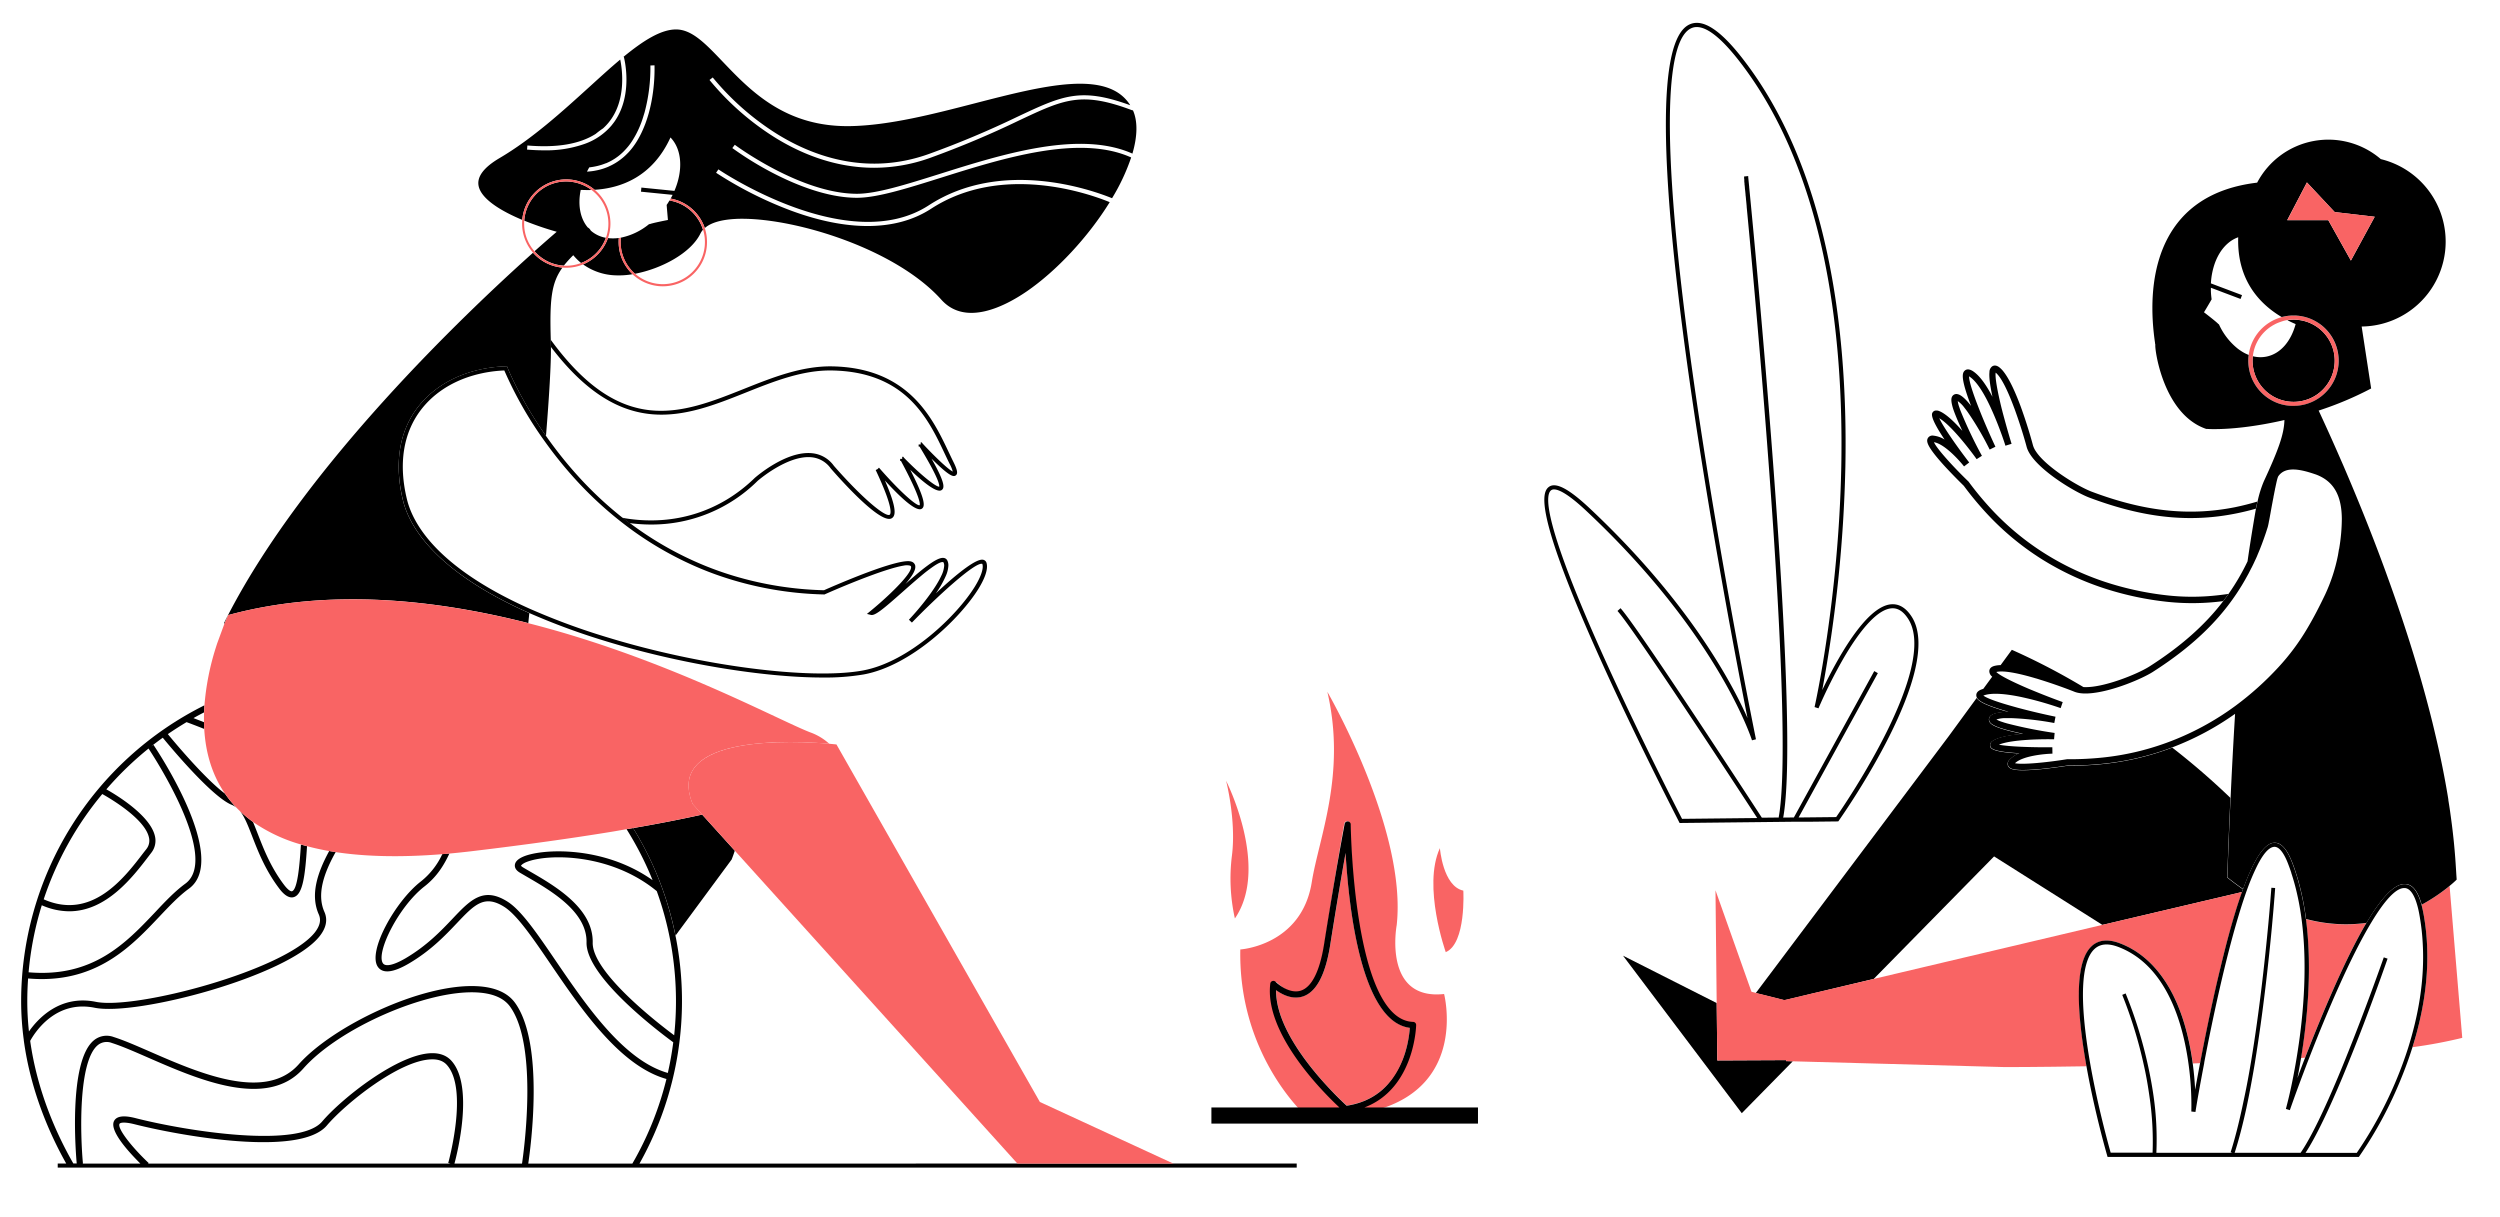
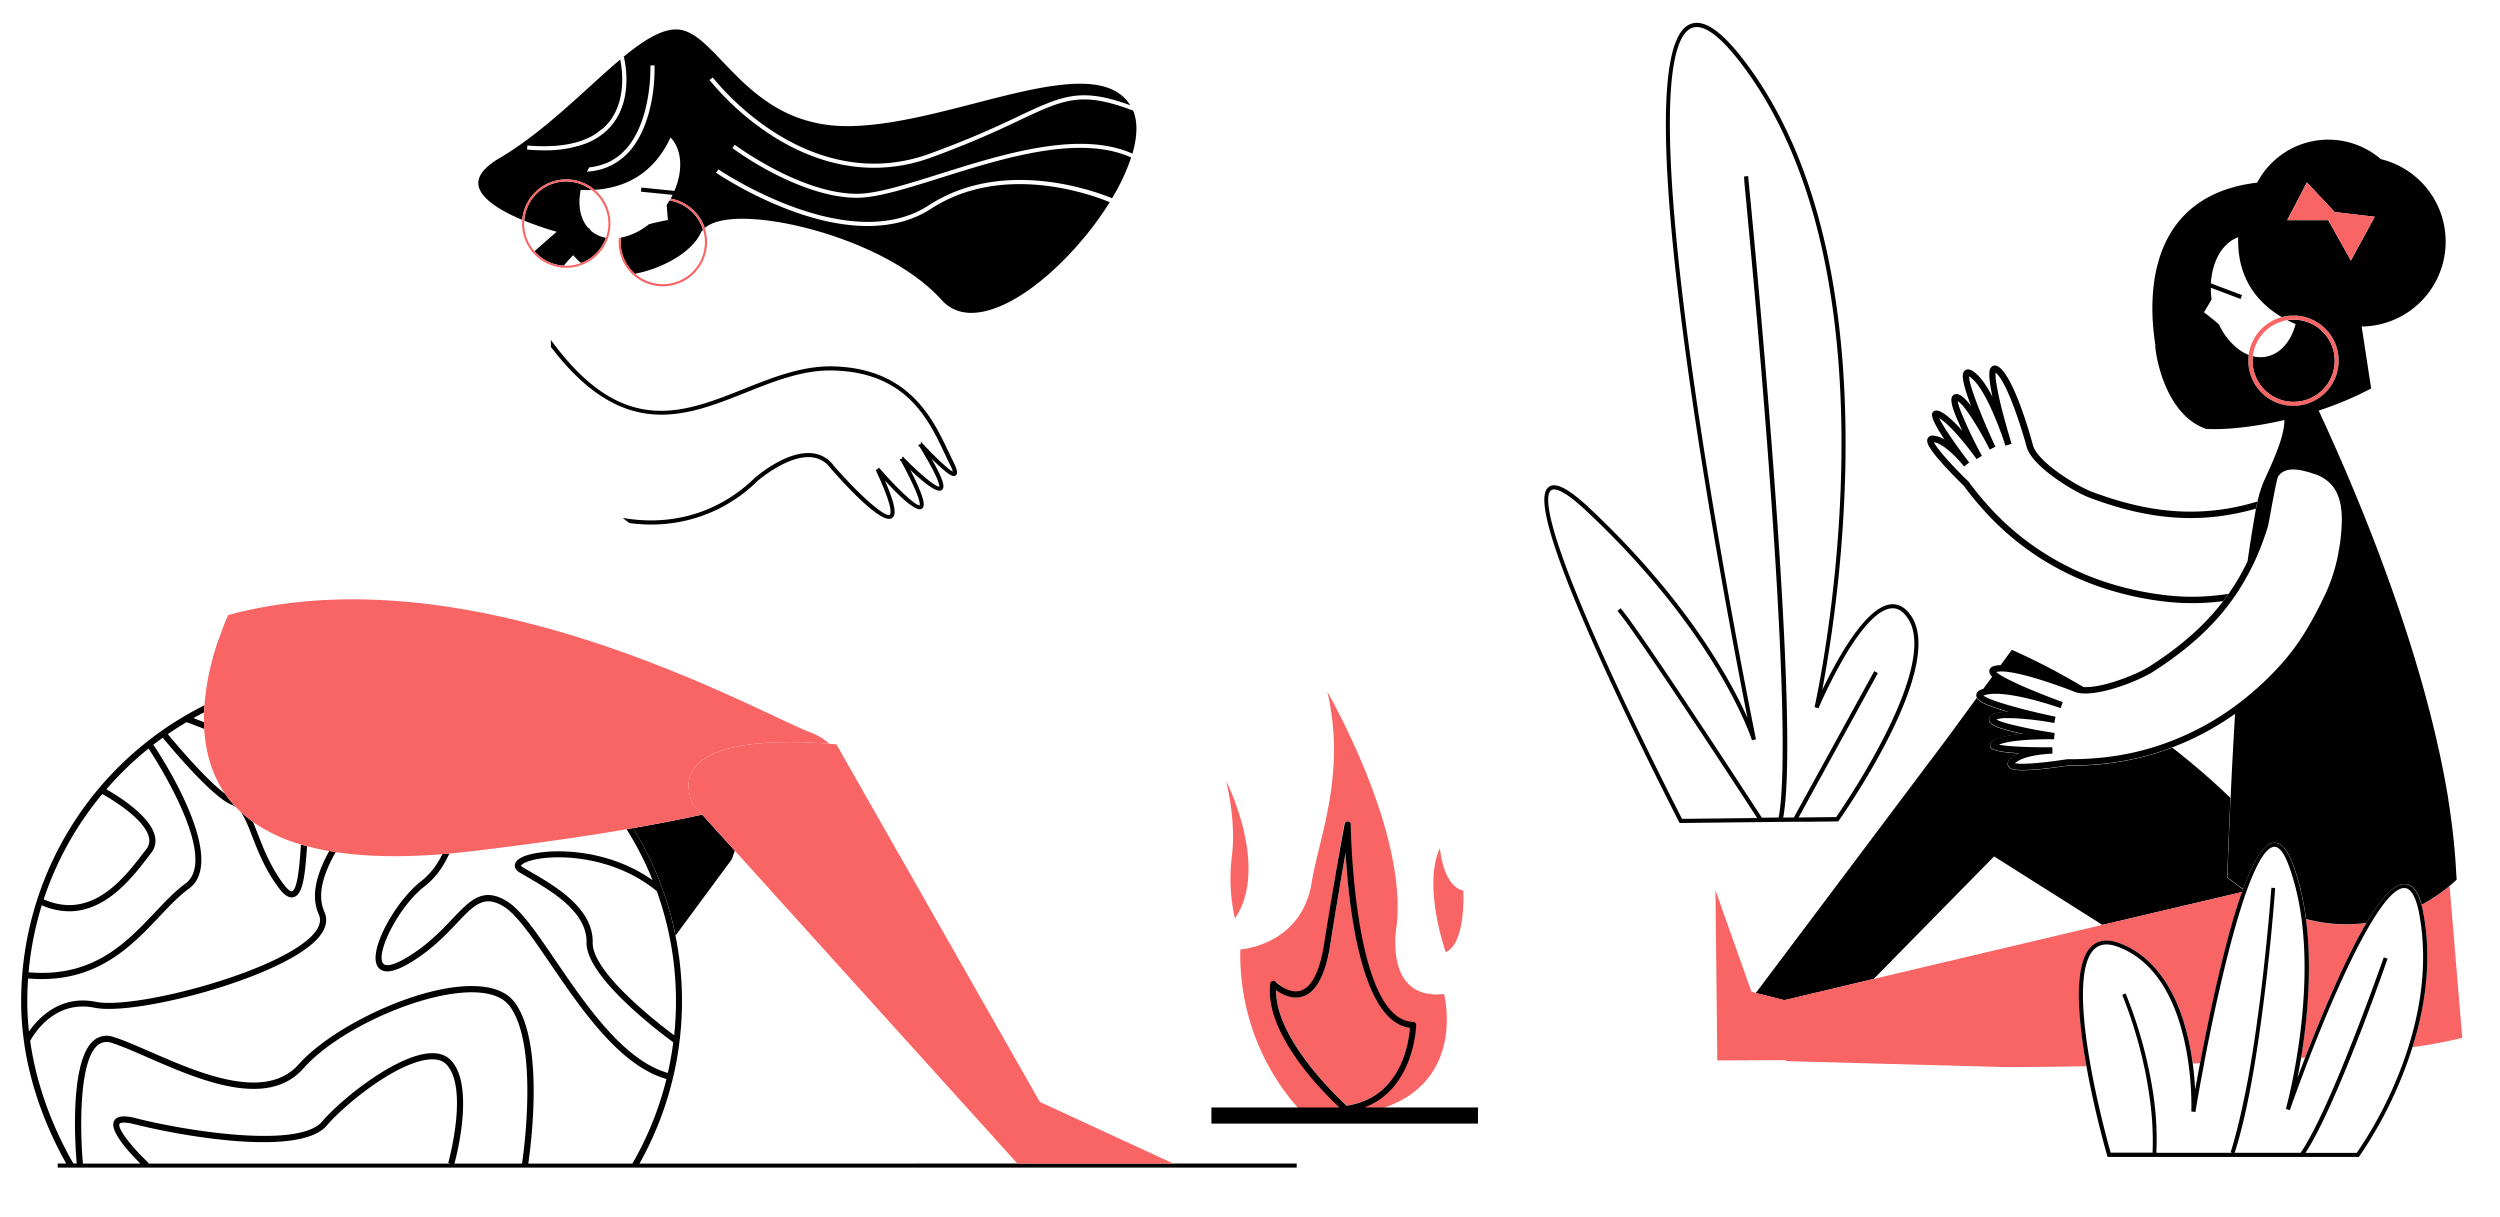
<svg xmlns="http://www.w3.org/2000/svg" id="Capa_1" data-name="Capa 1" viewBox="0 0 1216.71 592.24">
  <title>Mesa de trabajo 88</title>
  <path d="M149.43,411.84c-.93,14.57-2.1,23.46-6.42,24.76a3.46,3.46,0,0,1-1,.16c-2.86,0-5.38-3.36-6.27-4.55-6.68-8.9-10.14-17.85-12.93-25-2.06-5.33-3.74-9.65-6-12.47A60,60,0,0,0,123.1,400c.83,1.9,1.63,4,2.47,6.13,2.72,7,6.1,15.75,12.53,24.32,2.64,3.52,3.83,3.37,4,3.32,2.73-.82,3.74-12.92,4.35-22.72C147.45,411.3,148.43,411.57,149.43,411.84Z" />
  <path d="M311.21,566.31v0c.16-.28.33-.57.48-.85l.08-.14A161.55,161.55,0,0,0,329,456.66c-.09-.45-.19-.89-.28-1.34A159.21,159.21,0,0,0,308.13,403l-3.18.55c.12.2.24.41.37.61q1.28,2.06,2.48,4.14a155,155,0,0,1,9.8,20.07c-24-17-53.89-15.36-62.93-11.46-2.62,1.13-4,2.53-4.1,4.16-.06,1,.32,2.38,2.47,3.66l3.32,1.94c11.71,6.78,29.4,17,29.1,32-.34,16.67,35.35,43.58,42.21,48.6-.65,5-1.53,10-2.65,14.92-21.51-6.12-39.78-32.93-54.58-54.63-8.91-13.07-16.6-24.36-23.31-28.66-11.89-7.61-18.24-.91-27,8.35-5.51,5.81-12.37,13-22.65,19.07-5.83,3.41-9.88,4.32-11.12,2.48-3.49-5.15,7.66-27.64,20.28-37.43,6-4.68,9.49-10.39,12.09-16l-3.46.3a36.5,36.5,0,0,1-10.47,13.35c-12.4,9.62-26,34-20.93,41.49,2.35,3.46,7.43,2.93,15.12-1.58,10.65-6.25,17.68-13.65,23.32-19.6,8.66-9.13,13.43-14.15,23.24-7.88,6.19,4,13.72,15,22.44,27.82,15.1,22.14,33.74,49.49,56.36,55.86A157.2,157.2,0,0,1,309.07,564c-.29.52-.58,1-.88,1.55-.14.26-.29.51-.44.77H257.09c1.14-7.68,8-58.07-6.34-78.13-3.55-5-9.78-7.76-18.53-8.22-27.35-1.43-70.62,19.71-86.82,38s-48.5,4.28-72.05-6c-7-3.05-13-5.68-18-7.26a9.75,9.75,0,0,0-9.59,1.54c-12.67,10.22-8.79,56-8.42,60H35.69c-8.18-14.28-17.56-35.1-21-59.67,2.2-4,12.26-20,31.39-16.12,20.33,4.13,93.76-15.24,109.37-34.69,3.31-4.12,4.13-8.14,2.44-11.95-3.86-8.68-.18-19,5.48-29.16-1.06-.16-2.11-.33-3.14-.51-5.74,10.56-9.33,21.33-5.08,30.89,1.22,2.74.55,5.63-2,8.86C138.35,472.32,66,491.5,46.66,487.58c-17.29-3.52-28,7.9-32.57,14.42a136.34,136.34,0,0,1-.81-14.73c0-3.72.14-7.41.4-11.07q3.42.3,6.63.3c28.52,0,44.33-16.73,57.26-30.4,4.91-5.19,9.55-10.1,14.35-13.58,20-14.47-15.7-67.75-17.22-70l-1.08.72c1.84-1.44,3.7-2.84,5.6-4.21,2.24,2.75,23.71,28.8,33.61,32.69A8.4,8.4,0,0,1,115,393a53.38,53.38,0,0,1-5.48-6.72c-10-7.45-25.5-26.14-27.83-29q4.45-3.06,9.11-5.83c2.34.86,5.29,2,8.61,3.31q-.09-1.63-.12-3.27c-2.09-.82-3.84-1.5-5.12-2,1.7-1,3.42-1.9,5.16-2.79,0-1.15.1-2.3.18-3.44a161,161,0,0,0-89.22,144,142.44,142.44,0,0,0,1.28,18.84l0,.16c3.32,24.52,12.45,45.42,20.65,60H28.09v2h603v-2ZM288.46,458.78c.34-16.78-18.28-27.56-30.6-34.69-1.16-.67-2.27-1.31-3.28-1.92s-1-.89-1-.89.55-.92,2.74-1.78c10.56-4.14,40.88-4.25,63.32,14.2a156.74,156.74,0,0,1,6.47,23.53,158.05,158.05,0,0,1,2,46.63C319.05,497.12,288.17,472.93,288.46,458.78ZM49.78,386.44c4.1,2.29,20.75,12.11,22.71,21.14a6.56,6.56,0,0,1-1.29,5.7L69.85,415C60.37,427.43,44.61,448,21.27,437.69A157.72,157.72,0,0,1,49.78,386.44ZM20.34,440.57a33.44,33.44,0,0,0,13.36,2.94c18.14,0,30.94-16.72,38.53-26.65l1.34-1.75A9.5,9.5,0,0,0,75.42,407c-2.17-10-18.56-20-23.66-22.84A159.51,159.51,0,0,1,72.29,364.3c1.82,2.73,35.11,53.29,17.87,65.79-5,3.65-9.76,8.65-14.77,14C61.24,459,45.23,475.9,13.92,473.2A156.5,156.5,0,0,1,20.34,440.57ZM72.07,566.31l.27-.3c-7.85-7.37-15.41-16.8-14.16-19.08.29-.53,2.18-1.08,7.42.25,21.5,5.45,80.21,16.19,93.47.58,9.16-10.78,35.49-31.91,51.06-32.19,3.21-.07,5.6.81,7.29,2.65,10.71,11.72.83,47.41.73,47.77l1.13.32Zm182,0H221.17c1.24-4.57,9.71-37.81-1.54-50.12-2.27-2.47-5.49-3.7-9.55-3.62-16.45.3-43.84,22.12-53.29,33.25-11.31,13.3-65.82,4.7-90.45-1.55-3.82-1-9.09-1.9-10.79,1.22C52.94,550.24,63,561,68.32,566.31H39.81l.56-.06c-1.27-13.37-2.44-49.79,7.29-57.65a6.84,6.84,0,0,1,6.8-1c4.85,1.54,10.8,4.14,17.69,7.15C96.54,525.4,130,540,147.65,520c17.35-19.63,59.95-38.31,84.42-37,7.78.41,13.24,2.75,16.24,7C262.07,509.24,254.85,561,254.06,566.31Z" />
  <path d="M1098.66,244.09c-.14.58-.27,1.17-.41,1.78s-.23,1.12-.35,1.69a122.29,122.29,0,0,1-18,3.71c-20.13,2.52-40.1-.47-63-9.07-5.72-2.15-18.37-9.48-25.56-17-2.49-2.6-4.33-5.24-5-7.7-1-3.77-2.95-10.3-5.29-16.83l-.39-1.11c-.13-.35-.26-.72-.4-1.06-2.83-7.63-6.12-14.82-9-17.14-.37,2.36.88,9.16,2.87,17.28.09.36.18.72.28,1.07s.18.75.28,1.11C976,205.72,977.47,211,979,216l-3,.92c0-.15-2.48-7.93-6.06-16.08-.16-.37-.32-.74-.49-1.1s-.31-.71-.48-1.07c-3-6.57-6.75-13-10.49-15.41l-.16-.1c-.07,2.23,1.86,8.21,4.71,15.46.14.35.28.7.42,1.07l.44,1.1c2.14,5.32,4.69,11.15,7.25,16.63l-2.8,1.37a145.85,145.85,0,0,0-10.62-18.14q-.4-.58-.81-1.11c-.28-.38-.57-.74-.84-1.09a14.11,14.11,0,0,0-3.27-3.25,15.33,15.33,0,0,0,.82,3.16c.11.34.23.7.37,1.09s.27.71.42,1.08a210.77,210.77,0,0,0,10.16,21.3L962,223.47c-3.28-4.63-12.49-16.58-18.18-19.92,1.81,4,8.39,13.51,14.56,21.53L955.87,227c-2.41-3.08-9.57-11-14.65-11.79,1.34,3.12,9.33,11.94,16.75,19.1l.1.09.07.11a154.36,154.36,0,0,0,11.1,13.39,129.82,129.82,0,0,0,24.1,20.3,134,134,0,0,0,34.65,16.1,149.06,149.06,0,0,0,27.44,5.53,110.05,110.05,0,0,0,23.81-.1c1.76-.19,3.54-.43,5.32-.68q-1.24,1.77-2.56,3.5a115.41,115.41,0,0,1-26.9.38,151.48,151.48,0,0,1-30.47-6.42,137.62,137.62,0,0,1-31.34-14.63A133.33,133.33,0,0,1,967,250a156.55,156.55,0,0,1-11.25-13.56c-.69-.67-5-4.9-9.18-9.43-2.56-2.81-4.4-5-5.7-6.74-3.25-4.33-3.16-5.82-2.72-6.84a2.58,2.58,0,0,1,2.75-1.42,12.87,12.87,0,0,1,5.5,1.91c-7.44-11.08-6.26-12.64-5.73-13.34a2,2,0,0,1,1.08-.73,3.53,3.53,0,0,1,2.09.24c3.23,1.28,7.44,5.35,11.21,9.61-1.87-4-3.13-7-4-9.33-.14-.39-.26-.75-.38-1.08s-.24-.75-.34-1.09c-1-3.55-.64-4.71-.09-5.48a2.36,2.36,0,0,1,2.44-.89c1.89.35,4.22,2.63,6.61,5.72-4.24-11.12-4.45-14.78-3.69-16.37a2.43,2.43,0,0,1,.65-.83c.67-.6,1.92-1,3.93.28.23.16.46.31.69.49,3.16,2.38,6.18,6.92,8.83,12-1.38-6.48-1.68-10-1.46-12.05a3.42,3.42,0,0,1,1.28-2.73c.55-.38,1.72-.87,3.39.33a12.16,12.16,0,0,1,2.27,2.31c3,3.86,6,10.7,8.45,17.37.12.36.25.73.39,1.08l.38,1.11c2.79,7.92,4.74,15.1,5,16.14h0a10.41,10.41,0,0,0,1.4,2.94c5,7.74,20.66,17.21,27.24,19.69,25.44,9.56,47.18,12,69.64,7.55C1091.32,246.11,1095,245.18,1098.66,244.09Z" />
-   <polygon points="869.28 515.94 835.78 516.1 835.48 488.17 789.9 465.12 847.7 541.77 872.51 516.52 869.29 516.42 869.28 515.94" />
  <path d="M911.9,476.43l58.59-59.63,52.72,33.34,67.93-16,.48-1.33q-3.78-2.61-7.66-5.71s0-1.1.1-3.13h0c.2-5.72.67-18.81,1.46-35.64a356,356,0,0,0-28.32-24.48,133.12,133.12,0,0,1-33.29,7.95,154.07,154.07,0,0,1-17.59.87c-1,.15-7,1.09-13.06,1.69-3.78.37-6.64.52-8.81.52-5.41,0-6.55-1-7.1-1.93a2.56,2.56,0,0,1,.51-3,12.88,12.88,0,0,1,4.83-3.25c-13.33-.69-13.87-2.58-14.11-3.42a2,2,0,0,1,.06-1.3,2.94,2.94,0,0,1,1.14-1.34l.3-.19c3-1.82,8.75-2.74,14.42-3.21-4.33-.91-7.51-1.71-9.84-2.43l-1.09-.35c-.39-.13-.74-.25-1.07-.38-3.46-1.3-4.16-2.31-4.44-3.21a2.37,2.37,0,0,1,.75-2.49c1.41-1.3,4.64-1.8,8.54-1.86-11.44-3.27-14.5-5.3-15.31-6.86l-13.53,18.51-94,125.14,13.9,3.49Z" />
  <path d="M1018.08,460.46c3.37-3.1,8-3.54,13.81-1.32,8.43,3.24,15.58,9.16,21.27,17.49,5.3,7.75,9.33,17.6,12,29.35.79,3.52,1.41,7,1.88,10.28l.18,1.31,3.58-.14c0-.19.07-.37.11-.56,2.2-11.51,5.11-25.9,8.46-40.25,1.54-6.58,4.35-18.66,8-30.72.21-.71.42-1.42.64-2.12,1-3.29,2.08-6.56,3.2-9.68l-67.93,16L911.9,476.43,868.42,486.7l-13.9-3.49-2.1-.53L834.9,433.3l.58,54.87.3,27.93,33.5-.16v.49l3.22.09,103.41,2.82s15.93,0,39.59-.4c-.08-.42-.16-.84-.23-1.27C1009.82,486.43,1010.76,467.18,1018.08,460.46Z" fill="#f96464" />
  <path d="M1122.2,447.3c.08.53.15,1.06.21,1.6,2.84,23.66.34,48.29-2.57,66l2-.14c3.49-9,7.73-19.57,12.29-30q9.78-22.44,17.51-35.53A74.8,74.8,0,0,1,1122.2,447.3Z" fill="#f96464" />
  <path d="M1189.36,433.41a84.16,84.16,0,0,1-10.87,6.94c.38,1.37.72,2.89,1,4.55.14.75.27,1.49.38,2.24a109.18,109.18,0,0,1,1.33,13.13h0c.77,17.56-2.42,34.5-7.08,49.38a228.55,228.55,0,0,0,24.22-4.54l-6.17-73.95C1191.39,431.84,1190.45,432.6,1189.36,433.41Z" fill="#f96464" />
  <path d="M1134.17,184.45a20,20,0,0,1-8.77,8.91h0a20,20,0,0,1-15.28,1.25,0,0,0,0,0,0,0,20.56,20.56,0,0,1-2.73-1.11,19.82,19.82,0,0,1-6.78-5.49,20.06,20.06,0,0,1-4.21-14.64,15,15,0,0,0,6.61.19c6.92-1.37,12-7.52,14.24-15.83h0c-1.3-.55-2.65-1.19-4-1.89a18.55,18.55,0,0,1,3.08-.25c.47,0,1,0,1.42.06a19.59,19.59,0,0,1,7.42,2,20.08,20.08,0,0,1,4.23,2.81h0A20,20,0,0,1,1134.17,184.45Z" />
  <path d="M1129.2,157.79a23.11,23.11,0,0,0-3.19-1.93,22,22,0,0,0-8-2.21c-.59-.05-1.18-.07-1.76-.07a22,22,0,0,0-19.74,12.22,21.51,21.51,0,0,0-2.09,6.94,20.33,20.33,0,0,0-.19,2.79,22,22,0,0,0,12.23,19.75,21.31,21.31,0,0,0,4.3,1.6h0a20.88,20.88,0,0,0,5.42.69,22.08,22.08,0,0,0,10-2.41h0a22,22,0,0,0,2.94-37.36Zm5,26.66a20,20,0,0,1-8.77,8.91h0a20,20,0,0,1-15.28,1.25,0,0,0,0,0,0,0,20.56,20.56,0,0,1-2.73-1.11,19.82,19.82,0,0,1-6.78-5.49,20,20,0,0,1-4.21-14.64,19.65,19.65,0,0,1,1.94-6.67c.19-.38.39-.75.59-1.11a19.58,19.58,0,0,1,2.94-3.89l.17-.17c.22-.23.45-.45.69-.67s.57-.51.87-.75l0,0s0,0,0,0l.2-.16,0,0c.23-.19.47-.37.71-.54s.65-.46,1-.66a10.47,10.47,0,0,1,1-.6c.34-.19.69-.37,1-.54a19.54,19.54,0,0,1,2.18-.89A21.57,21.57,0,0,1,1112,156c.38-.08.77-.15,1.16-.21a18.55,18.55,0,0,1,3.08-.25c.47,0,1,0,1.42.06a19.59,19.59,0,0,1,7.42,2,20.08,20.08,0,0,1,4.23,2.81h0A20,20,0,0,1,1134.17,184.45Z" fill="#f96464" />
  <path d="M1194.94,417.65c-.11-1.41-.22-2.82-.35-4.24q-.31-3.62-.73-7.26c-.13-1.2-.27-2.38-.42-3.58l-.18-1.46q-.39-3-.82-6.08-.4-2.8-.87-5.63c0-.09,0-.2,0-.29-.14-.95-.3-1.88-.46-2.82-1.64-9.71-3.66-19.51-6-29.31-.41-1.78-.84-3.54-1.27-5.32h0c-.41-1.65-.83-3.29-1.25-4.94-5.25-20.47-11.65-40.72-18.36-59.68-.62-1.75-1.24-3.5-1.88-5.24-.69-1.93-1.39-3.87-2.09-5.77-6.54-17.77-13.22-34.16-19.28-48.26-.27-.63-.53-1.25-.8-1.86s-.59-1.36-.88-2c-4-9.21-7.69-17.34-10.84-24.09A163.51,163.51,0,0,0,1154,189.06l-4.62-30.15a41.32,41.32,0,0,0,9.32-81.47,39.15,39.15,0,0,0-60.18,11.45c-45.49,5.39-53.65,42-50.33,73,.17,1.65.38,3.27.62,4.88h0c0,.38.11.73.16,1.09-.4,1.61,3.64,33.68,24.76,40.89h0c.67,0,1.35.07,2.06.08,9.32.21,22.15-1.2,36-4.41-.14,7.05-3.2,15.11-10,29.79a54.16,54.16,0,0,0-3.07,9.85c-.14.58-.27,1.17-.41,1.78s-.23,1.12-.35,1.69c0,.16-.06.3-.1.46h0s-.6,3.41-1.4,8.27-1.8,11.15-2.61,16.93h0a109.1,109.1,0,0,1-9.23,15.81q-1.24,1.77-2.56,3.5c-9.07,11.87-20.79,22.17-36,31.88-5.93,3.78-22.88,10.6-32.1,10a323.18,323.18,0,0,0-34.83-18.13l-5.46,7.46a12.35,12.35,0,0,0-3.21.43c-2,.61-2.27,1.85-2.29,2.52a3.38,3.38,0,0,0,1.41,2.66l-4.35,5.94c-.28.08-.54.17-.8.27-2.26.81-2.66,2.08-2.59,3a2.49,2.49,0,0,0,.28,1c.81,1.55,3.87,3.59,15.31,6.85-3.9.07-7.13.57-8.54,1.87a2.36,2.36,0,0,0-.75,2.49c.28.89,1,1.9,4.44,3.21.33.13.68.25,1.07.38l1.09.34c2.33.72,5.51,1.53,9.84,2.44-5.67.47-11.45,1.38-14.42,3.21-.11,0-.21.13-.3.18a2.94,2.94,0,0,0-1.14,1.34,2,2,0,0,0-.06,1.3c.24.85.78,2.73,14.11,3.43a12.66,12.66,0,0,0-4.83,3.25,2.56,2.56,0,0,0-.51,3c.55,1,1.69,1.92,7.1,1.92,2.17,0,5-.15,8.81-.51,6.11-.61,12.11-1.54,13.06-1.7a151.81,151.81,0,0,0,17.59-.87,132.69,132.69,0,0,0,33.29-7.95,137,137,0,0,0,30.5-16.3c-.9,14.62-1.62,28.67-2.18,40.79-.79,16.83-1.26,29.91-1.46,35.63h0c-.07,2-.1,3.14-.1,3.14q3.87,3.09,7.66,5.71a115.1,115.1,0,0,1,4.5-10.81c3.2-6.56,6.63-11.14,10.11-11.69a.75.75,0,0,1,.26,0c3.43-.37,6.36,2.75,9,9.48.49,1.27,1,2.54,1.38,3.83.07.17.12.35.18.53.21.62.42,1.28.62,1.91q.72,2.28,1.32,4.62a127.85,127.85,0,0,1,3.24,16.69,74.61,74.61,0,0,0,29.45,1.91c.24-.39.47-.8.71-1.18,1.44-2.38,2.82-4.52,4.16-6.41,5.34-7.59,9.87-11.34,13.68-11.34h.44c3.49.26,6.08,3.57,7.85,10.07a85.19,85.19,0,0,0,10.87-7c1.09-.8,2-1.57,2.83-2.24,1.23-1,2.13-1.83,2.68-2.34l.64-.63C1195.39,424.71,1195.2,421.19,1194.94,417.65Zm-72.2-328.87,13.51,14.42,19.48,2.29-11.59,21.33-11-19.67h-20Zm-12,108.1h0a21.31,21.31,0,0,1-4.3-1.6,22,22,0,0,1-12.23-19.75,20.33,20.33,0,0,1,.19-2.79,18.62,18.62,0,0,1-3.82-2h0a19.37,19.37,0,0,1-1.69-1.21,32.11,32.11,0,0,1-9.07-11.9c0,.2-.07.29-.08.24-.13-.57-7.1-5.89-7.1-5.89s1.81-2.95,3.72-6.29c-.09-.68-.17-1.36-.23-2s-.11-1.43-.13-2.13c0-.51,0-1,0-1.52l2.93,1.1,3,1.15,8.52,3.21.7-1.87-9.52-3.59-1.84-.69-3.78-1.43a34.59,34.59,0,0,1,2.11-10.33c.22-.56.45-1.11.69-1.64.37-.8.77-1.58,1.2-2.31a21.09,21.09,0,0,1,3.49-4.51l.58-.54.59-.5a15.94,15.94,0,0,1,2.55-1.7,15.46,15.46,0,0,1,2.08-.92c-.65,20.89,10.49,32.52,21.18,38.84a22,22,0,0,1,5.73-.76c.58,0,1.17,0,1.76.07a22,22,0,0,1,8,2.21,23.11,23.11,0,0,1,3.19,1.93,22,22,0,0,1-2.94,37.36h0a22.08,22.08,0,0,1-10,2.41A20.88,20.88,0,0,1,1110.79,196.88Zm16.35,108h0Zm11.25-37.64c-.15,1-.33,2.08-.52,3.15a83.32,83.32,0,0,1-6.16,18.86c-2.82,5.9-5.61,11.33-8.68,16.48a109.83,109.83,0,0,1-14.2,19.1A148.86,148.86,0,0,1,1088,343.48a134.18,134.18,0,0,1-33.67,18.06,129.45,129.45,0,0,1-30.7,7.11,154.74,154.74,0,0,1-17.37.85h-.13l-.13,0c-10.18,1.64-22,2.75-25.33,1.94,3.7-3.57,14.31-4.56,18.22-4.64l-.05-3.12c-10.12.12-21.7-.33-26-1.26,6.08-2.55,21.17-2.75,26.84-2.61l.27-3.1a213,213,0,0,1-23.14-4.63c-.39-.12-.76-.23-1.12-.32l-1.09-.36a16,16,0,0,1-3-1.23,13.69,13.69,0,0,1,4.56-.67q.66,0,1.38,0c.44,0,.9,0,1.37,0a144.62,144.62,0,0,1,20.88,2.38l.59-3.07c-5.92-1.23-12.12-2.69-17.66-4.17l-1.14-.3c-.38-.12-.74-.21-1.11-.32-7.51-2.06-13.45-4.1-15.2-5.5l.18-.06c4.2-1.54,11.54-.66,18.62.84l1.15.26,1.17.27c8.67,2,16.35,4.75,16.5,4.8l1-2.94c-4.91-1.77-10-3.75-14.71-5.71l-1.06-.43q-.51-.22-1-.42c-7.69-3.29-13.88-6.37-15.55-8.08,3.59-.92,11.32.75,19.12,3.07.36.09.73.21,1.09.31l1.12.36c6.63,2.05,13,4.4,16.64,5.85,2.37.95,5.58,1.07,9.16.63,10.35-1.22,23.8-6.94,29-10.23,20.61-13.16,35-27.33,45-44.95,0,0,0,0,0,0,.55-1,1.09-1.95,1.63-2.94h0c.53-1,1-2,1.55-3h0c.51-1,1-2,1.48-3.08h0c.48-1,1-2.09,1.4-3.15h0c.23-.53.45-1.06.67-1.6h0q.35-.81.66-1.62c.21-.55.43-1.09.64-1.64.62-1.66,1.23-3.34,1.81-5.05.2-.57.39-1.14.57-1.72s.37-1.17.56-1.75c.07-.24.16-.6.27-1.1s.17-.82.27-1.34c0-.18.07-.36.11-.55s.08-.45.13-.69l.36-1.94c0-.18.07-.36.1-.55.1-.55.21-1.15.32-1.79.21-1.16.46-2.55.74-4,.16-.88.34-1.79.52-2.71,0-.31.11-.62.17-.92.17-.91.35-1.81.53-2.67,0-.29.11-.57.17-.85.15-.74.3-1.44.44-2.08.2-.9.38-1.67.54-2.27a7.13,7.13,0,0,1,.43-1.23c3.45-5.1,10.84-3.45,17.61-1.17a20.83,20.83,0,0,1,4,1.77,16.94,16.94,0,0,1,1.69,1.1c4.65,3.42,6.86,8.6,7.48,15.23.11,1.21.17,2.46.18,3.77A88.11,88.11,0,0,1,1138.39,267.24Z" />
  <polygon points="1155.73 105.49 1144.14 126.82 1133.15 107.15 1113.2 107.15 1122.74 88.78 1136.25 103.2 1155.73 105.49" fill="#f96464" />
  <path d="M1181.22,460.28h0a108.77,108.77,0,0,0-1.33-13.13c-.11-.75-.24-1.49-.38-2.24-.3-1.67-.64-3.19-1-4.55-1.77-6.5-4.36-9.81-7.85-10.07h-.44c-3.81,0-8.34,3.75-13.68,11.34-1.34,1.89-2.72,4-4.16,6.41-.24.38-.47.79-.71,1.18q-7.76,13.13-17.51,35.53c-4.56,10.47-8.8,21-12.29,30-1,2.51-1.9,4.92-2.75,7.17l-1,2.75c.18-.88.36-1.81.54-2.78.41-2.19.83-4.52,1.24-7,2.91-17.72,5.41-42.35,2.57-66-.06-.54-.13-1.08-.21-1.61A127.85,127.85,0,0,0,1119,430.6q-.6-2.34-1.32-4.62c-.2-.63-.41-1.29-.62-1.91-.06-.18-.11-.36-.18-.53-.43-1.29-.89-2.56-1.38-3.83-2.61-6.73-5.54-9.85-9-9.48a.75.75,0,0,0-.26,0c-3.48.55-6.91,5.13-10.11,11.69a115.1,115.1,0,0,0-4.5,10.81c-.16.43-.32.88-.48,1.33-1.12,3.11-2.19,6.38-3.2,9.68-.22.7-.43,1.41-.64,2.12-3.61,12.05-6.42,24.13-8,30.71-3.35,14.35-6.26,28.75-8.46,40.25,0,.2-.07.37-.11.56-.94,4.94-1.75,9.36-2.4,13-.18-3.66-.53-8-1.18-12.82l-.18-1.32c-.47-3.29-1.09-6.76-1.88-10.27-2.64-11.75-6.67-21.61-12-29.36-5.69-8.33-12.84-14.25-21.27-17.48-5.79-2.23-10.44-1.78-13.81,1.31-7.32,6.72-8.26,26-2.8,57.21.07.44.15.86.23,1.28,4,22.55,10,43.2,10.06,43.42l.21.71H1148l.3-.41a196.38,196.38,0,0,0,20.34-37.88c1.94-4.72,3.8-9.8,5.47-15.13C1178.8,494.78,1182,477.83,1181.22,460.28ZM1172,510c-1.66,5.2-3.49,10.13-5.39,14.74A196.85,196.85,0,0,1,1147,561.07h-24.94c5.31-8.09,11.73-21.9,17.86-36.51,1.24-3,2.48-6,3.68-9,.2-.47.39-1,.58-1.42l1.35-3.37,2.49-6.31c.24-.63.49-1.26.73-1.88.47-1.21.92-2.4,1.38-3.58,6.56-17.18,11.41-31.13,11.86-32.44l-1.84-.63c-1.54,4.37-7.05,19.88-13.89,37.41l-.76,1.95c-.45,1.16-.91,2.33-1.38,3.5s-.86,2.18-1.3,3.27c-.14.36-.29.73-.44,1.09s-.31.79-.47,1.19c-1.35,3.36-2.73,6.74-4.13,10.07-6.2,14.75-12.65,28.56-17.84,36.23-.1.14-.19.28-.29.41h-32.08c2.05-6.35,3.93-13.66,5.65-21.52.13-.6.26-1.2.38-1.8,1.13-5.37,2.18-11,3.16-16.63.22-1.27.44-2.55.65-3.83,4-24.4,6.78-49.95,8.33-66.62.28-3,.51-5.7.72-8.06s.35-4.34.49-5.94c.21-2.77.32-4.35.33-4.47l-1.84-.12c-.07.92-.19,2.42-.35,4.4-.09,1.21-.2,2.59-.33,4.13-.21,2.53-.47,5.5-.78,8.83-1.56,16.71-4.3,42.43-8.37,66.89-.2,1.19-.4,2.36-.6,3.53-.92,5.29-1.9,10.5-3,15.53l-.45,2.14-.36,1.69c-1.7,7.86-3.55,15.2-5.59,21.58l.86.27h-37a148.44,148.44,0,0,0-1.35-27.47c-.07-.51-.15-1-.22-1.51-.68-4.51-1.5-8.86-2.4-13a215.24,215.24,0,0,0-11-35.59l-1.64.71h0a216.22,216.22,0,0,1,10.49,34.09c1,4.37,1.83,9,2.53,13.78.08.5.15,1,.22,1.51a148.45,148.45,0,0,1,1.53,27.42.06.06,0,0,1,0,0h-20.4c-1.08-3.82-6.17-22.2-9.75-42.17-.09-.53-.19-1.07-.28-1.59-5.26-30.08-4.5-49.24,2.18-55.39,2.81-2.57,6.65-2.88,11.74-.92,9.61,3.7,16.62,10.64,21.72,18.92,6.81,11,10.26,24.5,12,36,.09.58.17,1.17.25,1.74a145.94,145.94,0,0,1,1.4,23.38l2,.21c1-6.38,2.52-14.65,4.28-23.87,0-.08,0-.13,0-.21,4.19-21.92,10.11-49.32,16.46-70.63.39-1.29.77-2.57,1.16-3.82q1.44-4.63,2.9-8.76c.06-.13.1-.28.15-.41a113.26,113.26,0,0,1,5-11.93c2.82-5.66,5.61-9.11,8.25-9.39a2.73,2.73,0,0,1,1.32.19h0c1.76.68,3.29,3,4.48,5.5,0,0,0,0,0,0,.4.83.75,1.69,1.07,2.52.56,1.45,1.09,2.92,1.58,4.41,0,0,0,.07,0,.11q1.05,3.17,1.9,6.43a128.28,128.28,0,0,1,3,15.31c.12.82.22,1.65.32,2.46,2.84,23.63.29,48.28-2.65,65.9q-.58,3.54-1.19,6.71c-2,10.88-4,17.8-4,18l1.91.61c1.74-5,4-11.26,6.68-18.29q1.36-3.63,2.87-7.49c8.59-22.08,20-48.89,30.24-65.8,0,0,0,0,0,0,1.47-2.44,2.93-4.69,4.34-6.68,4.35-6.13,8.32-9.84,11.55-9.84h.31c2.57.2,4.68,3.29,6.19,9,.32,1.2.61,2.53.87,4,.08.46.17.92.24,1.39a106.77,106.77,0,0,1,1.39,12.76C1180.12,477.4,1176.79,494.78,1172,510Z" />
  <path d="M930.3,300c-2.79-4.26-6.15-6.24-10-5.89-12.55,1.15-26.85,27.9-33.45,41.75a672.39,672.39,0,0,0,11.26-108.6c.74-38-2.19-72.81-8.73-103.49-8.18-38.42-22-70.43-41.22-95.17-11-14.19-19.49-19.65-25.91-16.7-15.69,7.21-15.32,68.1,1.12,181,9.62,66,22.17,131.46,27.12,156.57-8-18-29.35-57.5-76.72-102-10.3-9.68-16.67-13-20-10.47-2.36,1.79-4.57,6.95,3.55,31,4.7,13.89,12.31,32.46,22.61,55.17C797.43,361.79,817,399.6,817.16,400l.28.54,54.51-.6v0l2.29,0h0l3.18,0,2.28,0,14.95-.17.3-.41C897.08,396.25,946.91,325.33,930.3,300Zm-36.69,97.66-18.26.2,38.57-70.25-1.75-1-39.12,71.23-5.19.06c3.8-20.8,2.13-79.12-5-173.44-4.49-59.8-9.87-116.15-11.56-133.41a.15.15,0,0,0,0-.07c0-.3-.06-.58-.08-.86-.17-1.69-.3-3-.39-3.94,0-.18,0-.34,0-.49v0l-2,.2s0,.11,0,.26,0,.16,0,.26,0,.48.08.82c0,0,0,.06,0,.09l0,.35c0,.14,0,.29,0,.45,0,.34.07.73.11,1.15a1.79,1.79,0,0,1,0,.23c0,.27.06.55.09.85s.06.6.09.92c0,.49.1,1,.15,1.55v0c.06.58.12,1.19.18,1.84,0,.21,0,.44.06.66.06.56.12,1.14.17,1.74,0,.22.05.45.07.69.08.84.17,1.72.25,2.65l0,.29c.05.51.1,1,.15,1.58.15,1.53.3,3.15.46,4.86,2.41,25.39,6.5,70.35,10,117.46,7,93,8.69,152.72,5,173a2.33,2.33,0,0,1,0,.28l-8.22.09C851,388,796.89,305,788.68,296l-1.48,1.35c7.76,8.47,59.25,87.3,68,100.77l-36.58.4c-2.46-4.79-20.57-40.13-36.93-76.2-30.56-67.37-29.9-81.37-26.78-83.72a2.31,2.31,0,0,1,1.42-.41c2.21,0,6.75,2,16,10.73C836.32,309,852.51,359.79,852.66,360.3l1.94-.5c-.17-.82-17.06-83.51-29.25-167.19-20.3-139.37-12.44-174.19-2.27-178.86,5.38-2.48,13.29,2.94,23.49,16.11,19,24.49,32.73,56.23,40.85,94.33,6.5,30.54,9.43,65.2,8.7,103-1.25,64.45-12.86,116.41-13,116.93l1.9.61a238.51,238.51,0,0,1,12-24c9-15.56,17.14-24.09,23.43-24.66,3.1-.28,5.76,1.35,8.15,5C943.86,324.33,897.75,391.72,893.61,397.69Z" />
  <path d="M619.28,479.32a1.49,1.49,0,0,1,1-1.24,1.38,1.38,0,0,1,1.5.36c.06.06,6.15,6.31,11.93,4.33,5.12-1.75,8.88-9.6,10.87-22.72,5.9-39,9.61-58.94,9.65-59.14a1.47,1.47,0,0,1,1.55-1.22,1.51,1.51,0,0,1,1.32,1.5c0,1,1.23,96.07,29.35,97a1.49,1.49,0,0,1,1.41,1.53c0,.35-4.73,30.63-28.39,40l10.12.62c44.72-12.22,33.23-56.57,33.23-56.57-29.95,3.24-23.07-33.51-23.07-33.51C684.88,403.73,646,336.71,646,336.71c9.3,40-4.13,71-7.58,92.6-4.92,30.92-34.78,32.78-34.78,32.78-.84,42.43,21.1,69.66,29.13,78.19l21.7.1C646.67,532.78,616.4,503.81,619.28,479.32Z" fill="#f96464" />
  <path d="M654.88,415.05c-1.73,9.75-4.31,24.79-7.51,45-2.28,14.37-6.75,22.73-13.29,24.86-5.19,1.68-10.2-1-13-3.07-.33,23.83,30,52.3,34.35,56.23,26.87-4,30.31-31.28,30.75-37.91C662.45,497.17,656.42,441.54,654.88,415.05Z" fill="#f96464" />
  <path d="M601,447c17.11-24.95-4.28-67-4.28-67s5,19.25,2.85,36.36A89.26,89.26,0,0,0,601,447Z" fill="#f96464" />
  <path d="M700.78,412.77c-8.56,18.54,2.85,50.62,2.85,50.62,10-4.28,8.55-29.94,8.55-29.94C702.2,431.31,700.78,412.77,700.78,412.77Z" fill="#f96464" />
  <path d="M664,539c24.5-9.23,25.22-39.8,25.22-40.14a1.51,1.51,0,0,0-1.45-1.52c-29.11-.89-30.38-95-30.39-95.94a1.5,1.5,0,0,0-3-.27c0,.19-3.88,19.95-10,58.51-2.06,13-5.95,20.74-11.25,22.47-6,1.95-12.29-4.23-12.35-4.29a1.49,1.49,0,0,0-1.55-.36,1.51,1.51,0,0,0-1,1.24c-3,24.22,25.6,52.79,33.65,60.3H589.57v7.84H719.31V539Zm-42.94-57.1c2.83,2.06,7.84,4.74,13,3.07,6.54-2.13,11-10.49,13.29-24.86,3.21-20.22,5.78-35.26,7.52-45,1.53,26.49,7.56,82.12,31.26,85.12-.44,6.63-3.88,33.91-30.75,37.91C651.08,534.15,620.72,505.68,621.05,481.85Z" />
  <path d="M356.08,418.31c.59-1.5,1.09-2.92,1.53-4.29l-15.88-17.57c-9.83,2.18-21,4.38-33.6,6.57a159.18,159.18,0,0,1,20.63,52.31Z" />
  <path d="M465.11,231.39a1.46,1.46,0,0,1-.87.29c-1.2,0-3.48-1.29-9.21-6.83l-1.69-1.66c6.9,12.14,6.28,14.3,5,15.28a1.72,1.72,0,0,1-1.07.32c-3,0-9.05-5.14-14.27-10.15,7.51,14.66,7.23,17.84,5.67,18.92a1.74,1.74,0,0,1-1,.29c-2.78,0-8.47-4.7-17-14,6.06,13.94,5.19,17.16,3.4,18.33a2.33,2.33,0,0,1-1.33.36c-6.51,0-23.17-18.53-28.44-24.58a12.91,12.91,0,0,0-9.27-5.41c-11.71-1.2-26.17,11.37-26.32,11.5a73.22,73.22,0,0,1-51.83,21.23,80.51,80.51,0,0,1-10.56-.71c-1.12-.83-2.21-1.68-3.28-2.53l1.8.3c23.5,3.63,45.7-3.38,62.51-19.76.66-.57,15.3-13.32,27.88-12a14.76,14.76,0,0,1,10.62,6.14C420.11,243,431.05,251.8,433,250.52c.44-.29,2.17-2.69-6.82-21.77l.88-.42.72-.73.05.06.09.1c10.38,11.88,18.14,18.54,19.66,18.14.17-.32.86-3.05-9.1-21.58h-.4v-1h1v-1h.59l.22.4c8.48,8.71,15.67,14.28,17.21,14.14.17-.6,0-3.81-9.58-19.54h-.44v-1h1v-1h.56l.22.37c4.81,5.25,12.38,12.68,14.85,13.82a17.74,17.74,0,0,0-1.53-3.75c-.78-1.55-1.56-3.21-2.39-4.94C451.86,204,441,181,405.07,180.31c-14.44-.32-28.54,5.33-42.19,10.78-29.41,11.73-59.72,23.81-94.76-22.26,0-.54,0-1,0-1.52q0-1-.06-1.92c34.71,47.52,63.63,36,94.11,23.84,13.83-5.52,28.12-11.21,43-10.92,37.13.76,48.79,25.37,56.51,41.65.82,1.72,1.6,3.37,2.36,4.9C466,228.82,466.27,230.59,465.11,231.39Z" />
-   <path d="M301.09,117.81c0-.67,0-1.32.09-2a19.65,19.65,0,0,1-5.3.06,21.55,21.55,0,0,1-12.12,12.79A28.65,28.65,0,0,0,299.42,134a39.72,39.72,0,0,0,8.46-.55A21.39,21.39,0,0,1,301.09,117.81Z" />
  <path d="M417.09,94.31c9.56,0,23.84-4.5,40.38-9.7,30.29-9.54,67.85-21.36,93.66-9.85,2.51-8.6,2.62-15.9.19-21.23l-.08.22c-24.91-9.43-33.19-5.53-55.32,4.89a455.78,455.78,0,0,1-43,18.11,80.52,80.52,0,0,1-27.51,4.9c-20.1,0-37.25-7.68-49.49-15.5A131.7,131.7,0,0,1,345.3,38.92l1.58-1.22a130.09,130.09,0,0,0,30.17,26.8c17.14,10.92,44.1,21.59,75.2,10.37a452.44,452.44,0,0,0,42.82-18c22.13-10.42,30.75-14.48,55-5.65-11-17.6-42.31-9.52-75.38-1-20.43,5.28-41.57,10.74-60.44,11.15-31.89.71-48.85-17.05-62.48-31.31-8.39-8.79-15-15.73-22.74-15.73-7.41,0-16,5.47-25.68,13.42l.26-.07c.21.77,4.7,18.31-4.55,31.51-.47.66-1,1.31-1.5,1.95A30.53,30.53,0,0,1,284.62,70a56.22,56.22,0,0,1-19.92,3.16q-3.92,0-8.19-.36l.16-2c14.35,1.22,25.48-.67,33.24-5.64q1.72-1.41,3.43-2.58l.05,0a26.71,26.71,0,0,0,2.62-2.7c9.32-11.09,6.63-27.16,5.84-30.89-4.79,4-9.83,8.61-15.1,13.4-13,11.79-27.65,25.15-43.6,34.53-7.44,4.38-10.9,8.8-10.29,13.16.77,5.42,7.82,11.14,20.38,16.54l.93.39A21.54,21.54,0,0,1,271.55,87.7a20.73,20.73,0,0,1,4-.39,21.41,21.41,0,0,1,13.82,5.06c12.52-.76,28.09-6.09,36.94-25.47,5.64,5.82,6.21,16,1.92,26l-16.08-1.61-.2,2,15.4,1.54c-.3.61-.61,1.21-.95,1.82A21.57,21.57,0,0,1,343,111c2.24-2,5.81-3.37,10.65-4.05a54.48,54.48,0,0,1,7.57-.48c26.86,0,74.81,14.78,96.94,39.41,11.78,13.11,31,3.13,41.44-4,14.59-10,30-26.52,40.48-43.49-9.69-4-52.36-19.26-86.94,3.21-8.6,5.59-19,8.4-30.91,8.4-11.07,0-23.4-2.43-36.72-7.3a187.14,187.14,0,0,1-37-18.61l1.12-1.66c.63.44,63.42,42.83,102.4,17.49,35.65-23.18,79.71-7.32,89.19-3.45a99.11,99.11,0,0,0,9.3-19.83c-25.12-11.37-62.42.37-92.47,9.83-16.7,5.25-31.12,9.79-41,9.79-14.67,0-30.37-6.59-41-12.11a159.32,159.32,0,0,1-19.64-12.09l1.2-1.6C358,70.75,389.75,94.31,417.09,94.31ZM317.14,49c-.32,1.72-.73,3.57-1.24,5.48-.13.48-.27,1-.41,1.46s-.21.7-.32,1.05-.29.94-.46,1.41c-.1.31-.21.62-.32.93-.24.68-.49,1.37-.78,2.05-.13.34-.27.67-.41,1-.35.84-.73,1.67-1.13,2.5s-.83,1.65-1.29,2.45q-.27.49-.57,1c-.51.86-1.06,1.71-1.66,2.53-.28.4-.57.8-.88,1.19s-.59.75-.91,1.11l-.31.36c-.31.36-.64.72-1,1.07a0,0,0,0,0,0,0c-.36.37-.73.74-1.11,1.09a1.51,1.51,0,0,1-.23.21c-.37.35-.76.69-1.15,1a29,29,0,0,1-3.18,2.29c-.37.23-.74.45-1.12.66s-.54.3-.81.43a6.53,6.53,0,0,1-.7.35c-.34.17-.69.33-1,.48s-.73.31-1.1.45a27.57,27.57,0,0,1-3.44,1.09l-.72.17-.49.11c-.23,0-.47.1-.7.13-.58.12-1.17.21-1.77.28l-1,.11q-.31,0-.63.06l-.62.05c.34-.7.71-1.41,1.11-2.1h0c.36,0,.71-.08,1.06-.13s.53-.07.79-.12.61-.1.92-.17h0q.63-.12,1.23-.27c.72-.17,1.42-.37,2.11-.59l1.16-.41c.23-.08.46-.17.68-.27l.13,0c.29-.11.57-.24.85-.37A23.89,23.89,0,0,0,297.91,78l.82-.49c.27-.16.53-.33.78-.5l.48-.33c.59-.41,1.16-.85,1.71-1.31s.85-.73,1.26-1.12.66-.63,1-1,.68-.71,1-1.09a.08.08,0,0,0,0,0c.29-.33.57-.67.85-1l.19-.24c.29-.37.57-.74.84-1.12s.7-1,1-1.5c.21-.32.41-.65.61-1,0-.07.09-.14.13-.22.23-.39.45-.78.67-1.17s.46-.85.68-1.29a.61.61,0,0,0,.07-.14c.2-.39.39-.79.58-1.19l.27-.59c.18-.4.36-.81.53-1.22s.3-.73.44-1.09.29-.73.42-1.1c.56-1.52,1-3.06,1.47-4.59a84.16,84.16,0,0,0,2.83-22.83l2-.08A84.6,84.6,0,0,1,317.14,49Z" />
  <path d="M325.07,107.06s-8.6,1.67-9,2.12c0,0,0-.05,0-.25a31.64,31.64,0,0,1-13.92,6.74,18.92,18.92,0,0,0-.12,2.14,20.46,20.46,0,0,0,7,15.43c12.75-2.41,27.18-10,31.85-19.57a8.15,8.15,0,0,1,1.24-1.84,20.56,20.56,0,0,0-16.3-14.25,25.16,25.16,0,0,1-1.37,2.16C324.76,103.59,325.07,107.06,325.07,107.06Z" />
  <path d="M326.44,96.66l-.26.46c-.09.15-.18.31-.28.46a20.49,20.49,0,1,1-23.81,20.23,18.92,18.92,0,0,1,.12-2.14l-.52.09-.51.08c-.06.65-.09,1.3-.09,2a21.5,21.5,0,0,0,43,0A21.11,21.11,0,0,0,343,111,21.57,21.57,0,0,0,326.44,96.66Z" fill="#f96464" />
-   <path d="M257.11,303.26c.17-1.6.33-3.22.5-4.86-46-20.44-58.42-42.27-61.49-54.85-4.33-17.75-1.88-33.36,7.08-45.16,6.14-8.07,15.07-14,25.64-17.27.68-.21,1.37-.41,2.07-.59a65.69,65.69,0,0,1,15.15-2.22l.71,0,.25.66c.07.19,5.84,14.85,18.7,33.22,1.53-19,2.51-34.88,2.4-43.34,0-.54,0-1,0-1.52q0-1-.06-1.92c-.6-19.87.32-27.79,5.68-35.17A21.41,21.41,0,0,1,259.42,123c-33.24,29.74-110.81,103.57-148.33,176.17-.68,1.32-1.35,2.64-2,3.95v.8c1.19-2.91,2-4.56,2-4.56C159.51,286.18,211.13,291.57,257.11,303.26Z" />
  <path d="M294.88,115.73A20.53,20.53,0,0,1,282.82,128,27.7,27.7,0,0,1,279,124.2a56.42,56.42,0,0,0-4.59,5.07,20.41,20.41,0,0,1-14.26-7c4.56-4.06,8.24-7.26,10.8-9.47a151.44,151.44,0,0,1-15.81-5.42,20.51,20.51,0,0,1,15.74-18.53,20.36,20.36,0,0,1,12.37,1,19.61,19.61,0,0,1,4.64,2.62c-1.84.07-3.61,0-5.26-.05-1.46,7.12-.36,13.79,3.42,18.28a0,0,0,0,1,0,0,3.38,3.38,0,0,1,1.44,1.49h0c.27.25.56.49.85.71A14.9,14.9,0,0,0,294.88,115.73Z" />
  <path d="M99.28,351.5q0,1.63.12,3.27c.63,10.85,3.47,21.84,10.11,31.49A53.38,53.38,0,0,0,115,393c.56.58,1.14,1.16,1.74,1.73A59,59,0,0,0,123.1,400,78.45,78.45,0,0,0,146.48,411c1,.29,2,.56,3,.83q5.07,1.37,10.78,2.37c1,.18,2.08.35,3.14.51,14.17,2.15,31.28,2.65,51.89,1l3.46-.3q5.06-.47,10.39-1.09c26.63-3.17,49.59-6.4,69.3-9.64l5.76-1,.79-.14,3.19-.55c12.61-2.19,23.77-4.39,33.6-6.57l-4.64-5.14C323,357,387.69,360.6,403.61,362a27.76,27.76,0,0,0-9.52-5.66c-16.51-6.49-70.92-36.27-137-53.05-46-11.69-97.6-17.08-146-3.95,0,0-.81,1.65-2,4.56l-3.4,9.24c-.21.65-.43,1.31-.64,2a124.82,124.82,0,0,0-5.55,28.18c-.08,1.14-.14,2.29-.18,3.44C99.26,348.31,99.25,349.9,99.28,351.5Z" fill="#f96464" />
  <path d="M337.09,391.31l4.64,5.14L357.61,414,495.18,566.31h75.91l-65-30-99-174s-1.28-.15-3.48-.34C387.69,360.6,323,357,337.09,391.31Z" fill="#f96464" />
  <path d="M273.71,130.22c.62.06,1.25.09,1.88.09a21.19,21.19,0,0,0,8.17-1.62,21.55,21.55,0,0,0,12.12-12.79,21.12,21.12,0,0,0,1.21-7.09,21.44,21.44,0,0,0-7.68-16.44,21.41,21.41,0,0,0-13.82-5.06,20.73,20.73,0,0,0-4,.39A21.54,21.54,0,0,0,254.17,107c0,.6-.08,1.21-.08,1.83a21.54,21.54,0,0,0,19.62,21.41Zm-18.62-21.41c0-.48,0-1,.06-1.42a20.51,20.51,0,0,1,15.74-18.53,20.36,20.36,0,0,1,12.37,1,19.61,19.61,0,0,1,4.64,2.62,20.47,20.47,0,0,1,8.19,16.38,20.1,20.1,0,0,1-1.21,6.92A20.53,20.53,0,0,1,282.82,128a20.22,20.22,0,0,1-7.23,1.33c-.39,0-.79,0-1.17,0a20.54,20.54,0,0,1-19.33-20.46Z" fill="#f96464" />
-   <path d="M303.07,252.05h0a178.93,178.93,0,0,1-21.43-20,198,198,0,0,1-15.91-19.9c-12.86-18.37-18.63-33-18.7-33.22l-.25-.66-.71,0a65.69,65.69,0,0,0-15.15,2.22c-.7.18-1.39.38-2.07.59-10.57,3.26-19.5,9.2-25.64,17.27-9,11.8-11.41,27.41-7.08,45.16,3.07,12.58,15.45,34.41,61.49,54.85a332.91,332.91,0,0,0,37.83,13.88c35.77,10.91,76.65,17.5,105,17.5a112.45,112.45,0,0,0,19.85-1.49c23.33-4.28,47.17-27.5,56-41.85,2.31-3.78,4.85-9,3.83-12.42a2.16,2.16,0,0,0-1.58-1.54c-1.63-.4-4.67,1.19-8.33,3.82-1.62,1.16-3.36,2.52-5.15,4-3.17,2.62-6.49,5.61-9.62,8.54a48.09,48.09,0,0,0,4.88-8.54,14,14,0,0,0,1.23-5,5.25,5.25,0,0,0-.5-2.45,2.24,2.24,0,0,0-1.64-1.25c-1.72-.33-4.4,1.05-8,3.7-1.83,1.35-3.91,3-6.21,5-1.43,1.21-2.95,2.54-4.56,3.95a36.34,36.34,0,0,0,3.06-3.95c1.26-1.92,1.95-3.6,1.72-4.84l0-.16a2.69,2.69,0,0,0-1.92-1.95c-1.91-.64-6.36.3-11.72,1.95-4.37,1.35-9.35,3.17-14,5-7.81,3.06-14.8,6.12-16.77,7a166.87,166.87,0,0,1-43.95-7c-4.91-1.48-9.63-3.16-14.14-5a163.78,163.78,0,0,1-36.44-20.73c-1.12-.83-2.21-1.68-3.28-2.53Zm34.62,23.26c4.07,1.81,8.32,3.49,12.73,5a167.94,167.94,0,0,0,50.64,9h.23l.21-.1c6.37-2.83,14.43-6.18,21.78-8.91,6.63-2.46,12.68-4.4,16.38-5a7.36,7.36,0,0,1,3.11-.05l.14.05c.43.18.46.39.49.51.17.94-.67,2.53-2.16,4.49-3.74,4.93-11.6,12.19-17.78,17.22l-1.55,1.27,1.94.48c2,.5,6-2.84,15.4-11.17,2.79-2.47,6-5.3,9-7.8a74.85,74.85,0,0,1,6.56-5c1.85-1.21,3.32-1.89,4.15-1.73a.28.28,0,0,1,.24.18,3.38,3.38,0,0,1,.32,1.55,12.87,12.87,0,0,1-1.44,5c-3,6.52-10.28,15.53-15.72,21.31l1.45,1.39c12-12.4,30.6-29.47,34.18-28.59.06,0,.1,0,.14.18.63,2.08-.69,6-3.62,10.8-8.58,14-31.87,36.75-54.6,40.93-25.47,4.67-78.73-2.19-123.88-16a328,328,0,0,1-38.21-14.05c-44.76-20-56.79-41.07-59.76-53.24-4.18-17.14-1.85-32.17,6.74-43.47,5.94-7.83,14.65-13.57,25-16.67l1-.29a64.07,64.07,0,0,1,14.64-2.3,186.44,186.44,0,0,0,20,34.94,200,200,0,0,0,14.63,18.08,181.93,181.93,0,0,0,20.43,19.23l1.71,1.35h0A166.44,166.44,0,0,0,337.69,275.31Z" />
</svg>